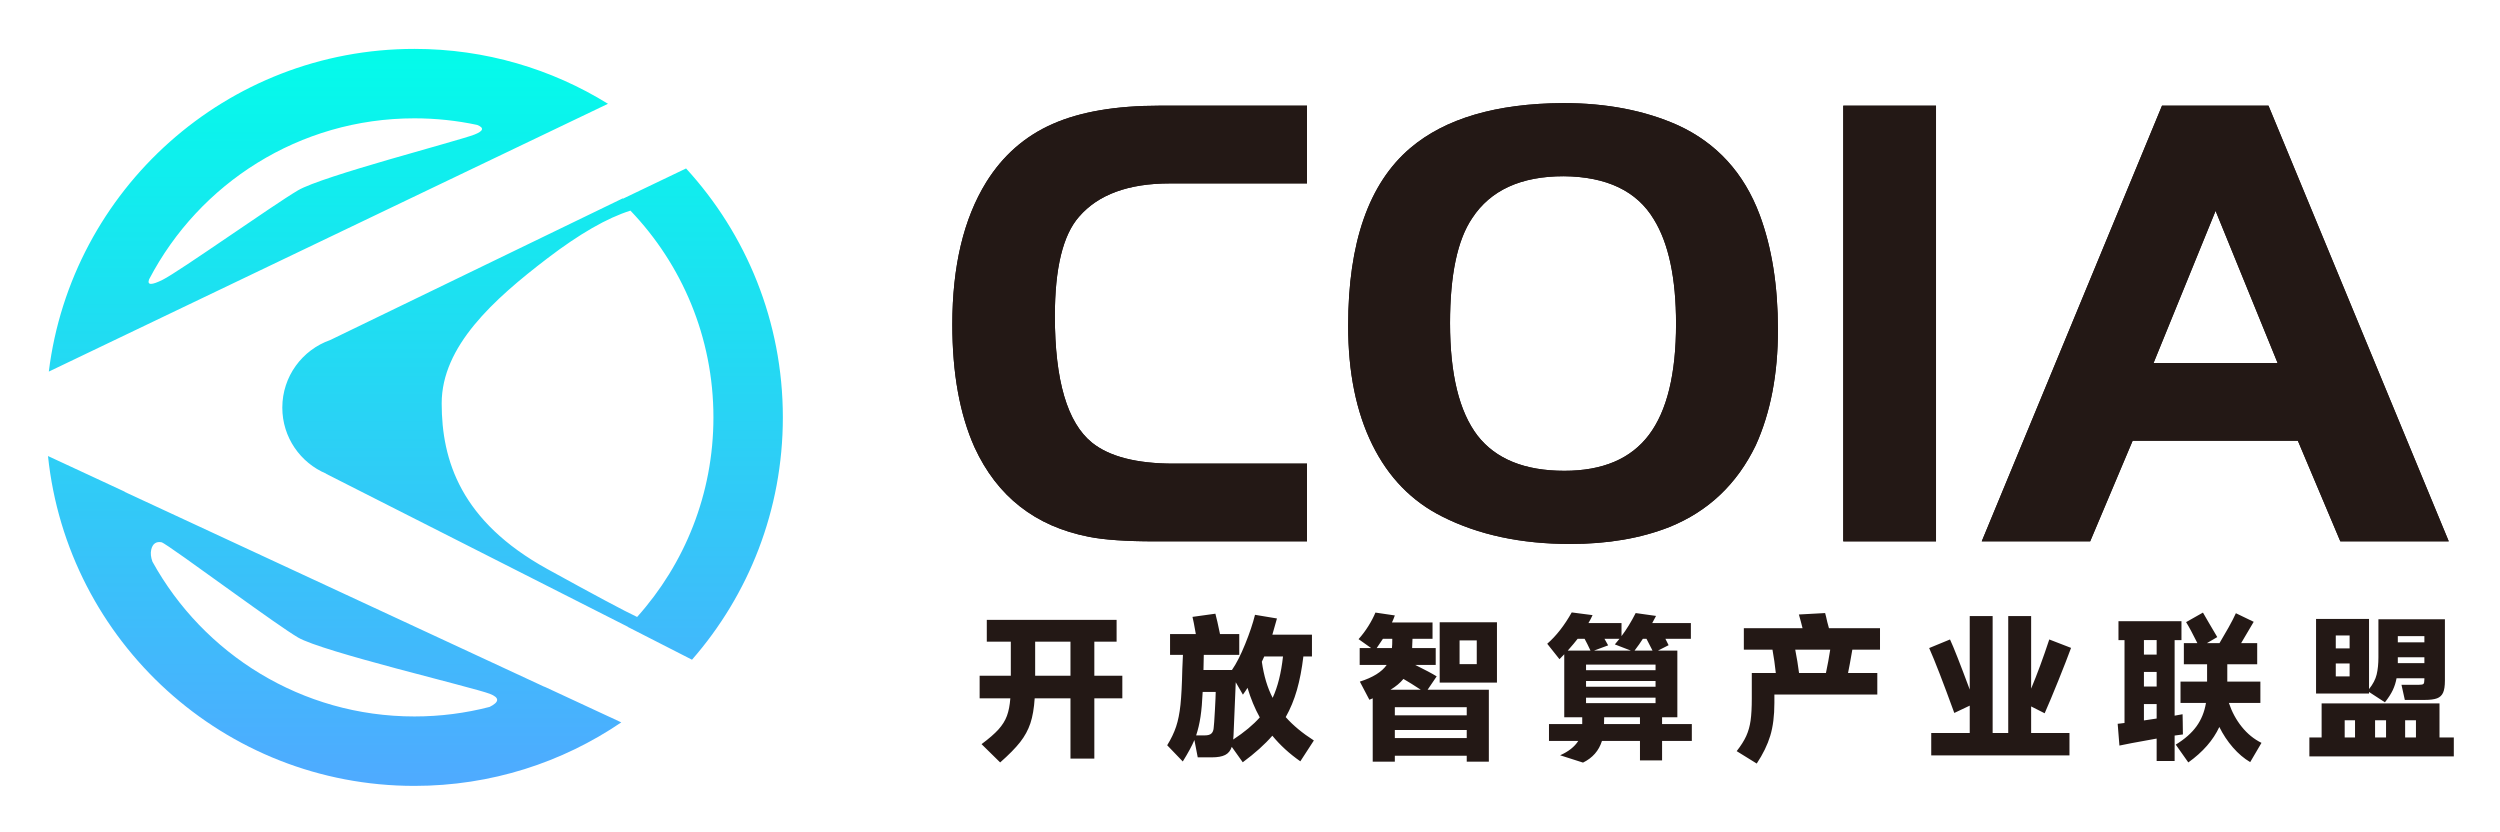
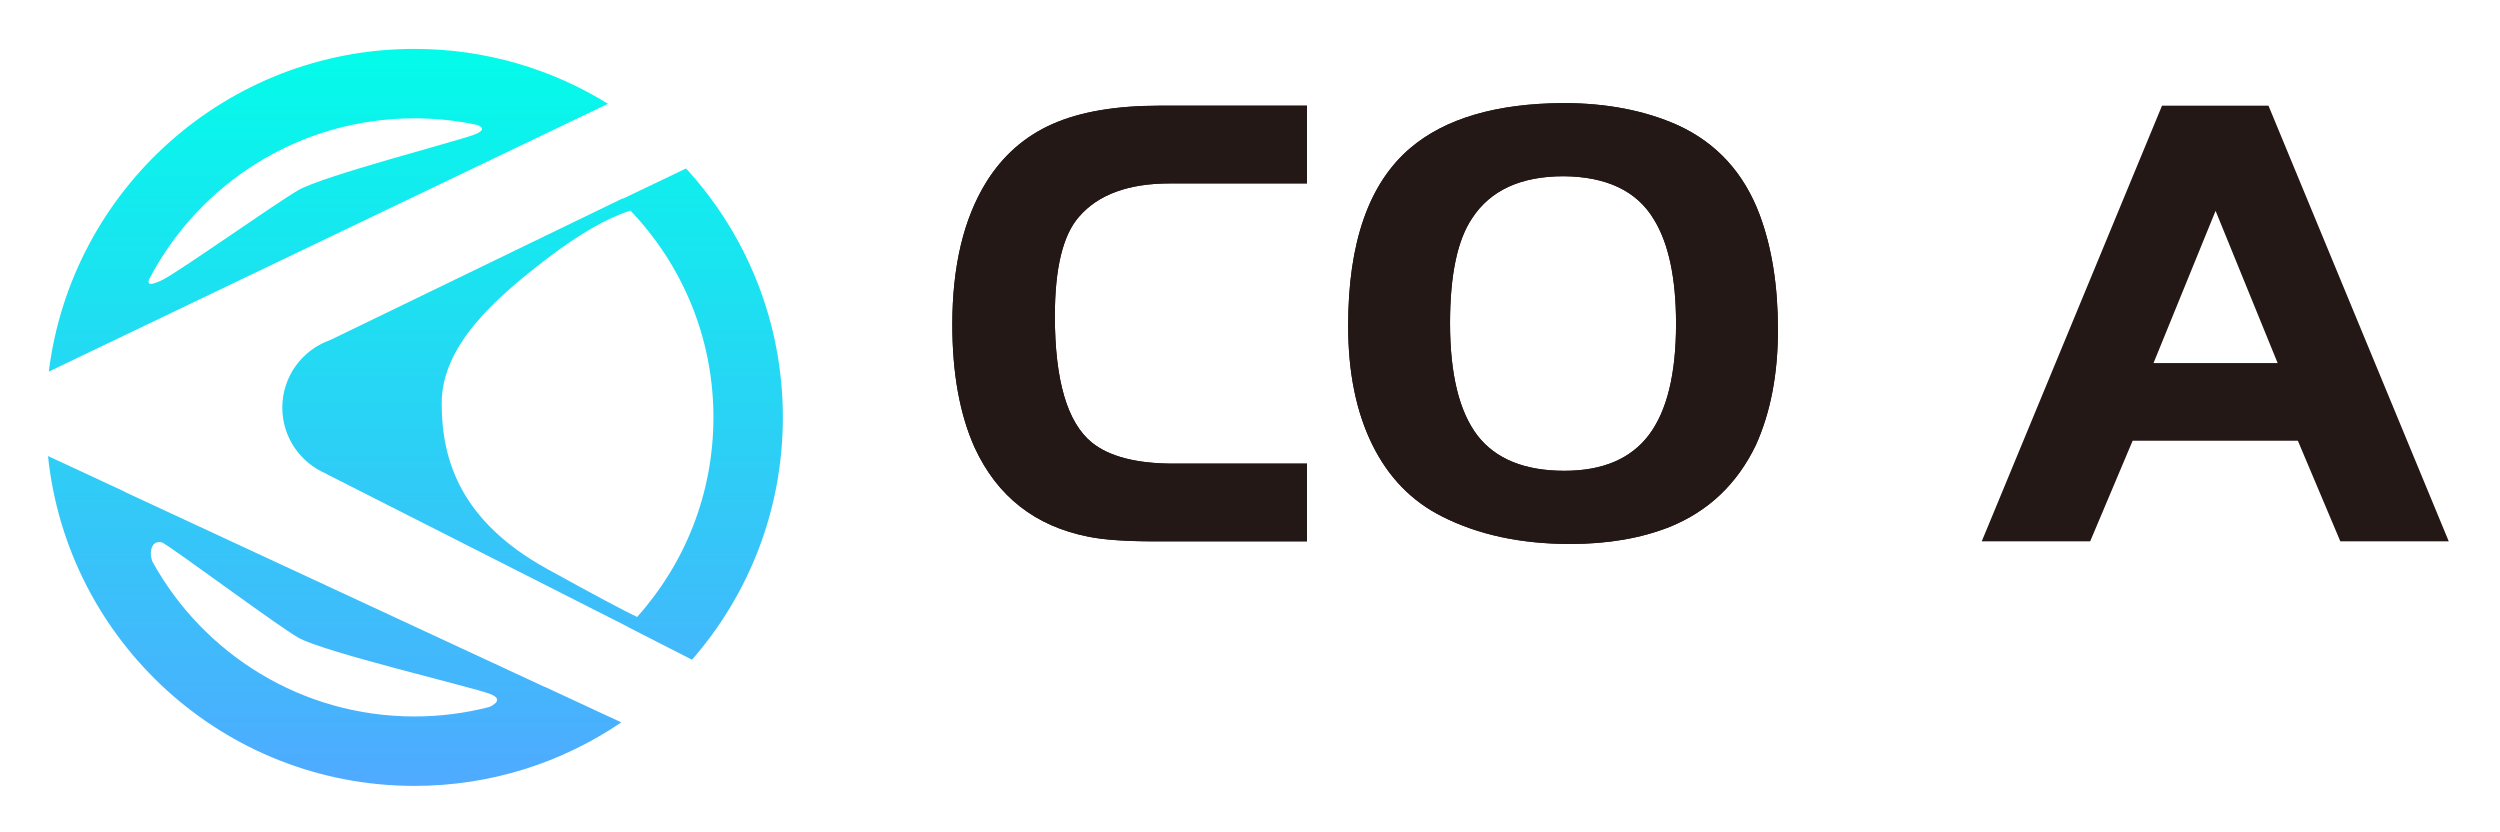
<svg xmlns="http://www.w3.org/2000/svg" role="img" viewBox="7.24 3.24 1131.52 376.52">
  <title>COIA logo (1).svg</title>
  <defs>
    <linearGradient id="_未命名的渐变_2" x1="1242.03" x2="1242.03" y1="634" y2="633.61" gradientTransform="matrix(852.519 0 0 -855 -1058658.839 542095.458)" gradientUnits="userSpaceOnUse">
      <stop offset="0" stop-color="#03fcea" />
      <stop offset="1" stop-color="#4eabff" />
    </linearGradient>
    <style>.cls-2{fill:#231815}</style>
  </defs>
  <path id="_形状结合" fill="url(#_未命名的渐变_2)" fill-rule="evenodd" d="M28.963 209.645l34.722 16.131.03.116 189.928 88.196.065-.032 34.727 16.134c-26.691 18.145-58.92 28.75-93.625 28.75-86.19 0-157.107-65.402-165.848-149.295zm46.712 42.417c-.348 1.577-.168 3.36.54 5.348 23.035 41.792 67.51 70.103 118.596 70.103 11.753 0 23.157-1.499 34.03-4.315 4.503-2.23 4.546-4.203.129-5.921-7.639-2.971-75.796-19.001-86.855-25.508-4.755-2.798-16.405-11.077-28.33-19.641l-1.665-1.196c-15.267-10.974-30.481-22.019-31.786-22.265-2.373-.447-4.051.639-4.658 3.395zm242.083-172.582c27.204 29.679 43.806 69.238 43.806 112.675 0 41.988-15.513 80.353-41.119 109.672l-29.065-14.843.049-.05-136.54-69.221-.001-.089c-11.674-4.898-19.874-16.438-19.874-29.894 0-14.14 9.056-26.165 21.683-30.589l132.376-64.116.182.112 28.504-13.657zm-25.175 19.087l-.009.003c-10.53 3.307-23.058 10.505-37.582 21.593-24.479 18.689-47.843 39.818-47.843 65.638s8.651 53.401 47.843 75.002c21.556 11.88 35.093 19.107 40.611 21.68 21.476-23.959 34.539-55.618 34.539-90.329 0-36.309-14.294-69.279-37.56-93.588zM29.332 171.426C39.537 89.096 109.733 25.37 194.811 25.37c32.136 0 62.149 9.092 87.608 24.845l-35.475 16.989-.005-.003-182.742 87.526-34.864 16.698zM194.811 56.797c-52.145 0-97.403 29.498-120.002 72.72l-.151.343c-.83 2.488 1.246 2.488 6.226 0 7.471-3.732 50.172-33.965 61.231-40.472 11.058-6.507 72.19-22.258 79.828-25.228 4.129-1.606 4.562-3.062 1.299-4.37-9.168-1.961-18.679-2.993-28.432-2.993z" />
  <g id="COIA">
    <g id="_路径">
      <path id="path-3" d="M598.798 213.081v35.181h-68.883c-13.008 0-22.961-.69-29.859-2.069-24.242-4.73-41.488-18.231-51.736-40.502-6.701-14.979-10.052-33.505-10.052-55.58 0-26.41 5.124-47.893 15.373-64.449 7.489-12.023 17.492-20.793 30.007-26.312 12.515-5.519 28.627-8.278 48.336-8.278h66.814v35.181h-62.084c-18.724 0-32.421 5.026-41.093 15.077-7.292 8.278-10.939 23.257-10.939 44.937 0 29.169 5.617 48.287 16.851 57.353 7.884 6.307 20.202 9.46 36.954 9.46h60.31z" class="cls-2" />
      <path id="path-3-2" d="M598.798 213.081v35.181h-68.883c-13.008 0-22.961-.69-29.859-2.069-24.242-4.73-41.488-18.231-51.736-40.502-6.701-14.979-10.052-33.505-10.052-55.58 0-26.41 5.124-47.893 15.373-64.449 7.489-12.023 17.492-20.793 30.007-26.312 12.515-5.519 28.627-8.278 48.336-8.278h66.814v35.181h-62.084c-18.724 0-32.421 5.026-41.093 15.077-7.292 8.278-10.939 23.257-10.939 44.937 0 29.169 5.617 48.287 16.851 57.353 7.884 6.307 20.202 9.46 36.954 9.46h60.31z" class="cls-2" />
    </g>
    <g id="_形状">
      <path id="path-5" d="M714.687 49.89c19.709 0 37.053 3.351 52.032 10.052 17.541 8.081 29.859 21.581 36.954 40.502 5.519 14.782 8.278 32.126 8.278 52.032 0 20.103-3.351 37.546-10.052 52.328-8.475 17.541-21.483 29.859-39.024 36.954-13.008 5.124-27.987 7.687-44.937 7.687-22.271 0-41.586-4.139-57.945-12.417-13.796-6.898-24.341-17.738-31.633-32.52-7.292-14.782-10.939-32.717-10.939-53.806 0-37.644 9.362-64.449 28.085-80.413 15.767-13.402 38.827-20.202 69.179-20.399zm.296 33.111c-19.315 0-33.111 6.307-41.389 18.921-6.701 9.855-10.052 25.72-10.052 47.597 0 23.06 4.139 40.009 12.417 50.849 8.278 10.643 21.384 15.964 39.32 15.964 17.344 0 30.106-5.42 38.285-16.26 8.179-10.84 12.269-27.593 12.269-50.258 0-20.695-3.351-36.462-10.052-47.302-7.687-12.811-21.286-19.315-40.798-19.512z" class="cls-2" />
      <path id="path-5-2" d="M714.687 49.89c19.709 0 37.053 3.351 52.032 10.052 17.541 8.081 29.859 21.581 36.954 40.502 5.519 14.782 8.278 32.126 8.278 52.032 0 20.103-3.351 37.546-10.052 52.328-8.475 17.541-21.483 29.859-39.024 36.954-13.008 5.124-27.987 7.687-44.937 7.687-22.271 0-41.586-4.139-57.945-12.417-13.796-6.898-24.341-17.738-31.633-32.52-7.292-14.782-10.939-32.717-10.939-53.806 0-37.644 9.362-64.449 28.085-80.413 15.767-13.402 38.827-20.202 69.179-20.399zm.296 33.111c-19.315 0-33.111 6.307-41.389 18.921-6.701 9.855-10.052 25.72-10.052 47.597 0 23.06 4.139 40.009 12.417 50.849 8.278 10.643 21.384 15.964 39.32 15.964 17.344 0 30.106-5.42 38.285-16.26 8.179-10.84 12.269-27.593 12.269-50.258 0-20.695-3.351-36.462-10.052-47.302-7.687-12.811-21.286-19.315-40.798-19.512z" class="cls-2" />
    </g>
    <g id="_路径-2">
-       <path id="path-7" d="M841.515 248.261V51.072h41.98v197.189h-41.98z" class="cls-2" />
-       <path id="path-7-2" d="M841.515 248.261V51.072h41.98v197.189h-41.98z" class="cls-2" />
+       <path id="path-7" d="M841.515 248.261V51.072h41.98h-41.98z" class="cls-2" />
    </g>
    <g id="_形状-2">
-       <path id="path-9" d="M904.19 248.261l81.595-197.189h48.189l81.595 197.189h-49.076l-19.216-45.528h-74.796l-19.216 45.528h-49.076zm105.838-149.592l-28.085 68.883h56.171l-28.085-68.883z" class="cls-2" />
      <path id="path-9-2" d="M904.19 248.261l81.595-197.189h48.189l81.595 197.189h-49.076l-19.216-45.528h-74.796l-19.216 45.528h-49.076zm105.838-149.592l-28.085 68.883h56.171l-28.085-68.883z" class="cls-2" />
    </g>
  </g>
-   <path d="M515.217 309.083v10.224h-12.672v27.288h-10.8v-27.288h-16.2c-.288 4.513-.936 8.28-1.944 11.305-1.008 3.023-2.556 5.867-4.644 8.531s-5.101 5.725-9.036 9.181l-8.424-8.28c3.359-2.495 5.916-4.716 7.668-6.66 1.751-1.944 3.024-3.983 3.816-6.12.792-2.135 1.308-4.788 1.548-7.956h-13.896v-10.224h14.112v-15.408h-10.872v-9.864h58.752v9.864h-10.08v15.408h12.672zm-39.456-15.408v15.408h15.984v-15.408H475.761zm126.144 44.712l-6.12 9.433c-4.896-3.409-9.12-7.272-12.672-11.593-3.409 3.937-7.873 7.944-13.392 12.024l-4.968-6.984c-.576 1.729-1.573 2.952-2.988 3.672-1.416.721-3.42 1.08-6.012 1.08h-6.408l-1.512-7.848c-1.057 2.545-2.808 5.783-5.256 9.72l-7.056-7.344c1.775-2.88 3.12-5.688 4.032-8.424.912-2.736 1.572-6.036 1.98-9.9.407-3.863.684-9.227.828-16.092l.288-6.479h-5.832v-9.433h11.664c-.72-4.127-1.224-6.72-1.512-7.775l10.368-1.44c.528 1.92 1.224 4.993 2.088 9.216h8.712v9.433h-16.056l-.144 6.84h12.888c1.968-2.832 3.96-6.732 5.976-11.7s3.503-9.396 4.464-13.284l9.936 1.656c-.432 1.632-1.128 4.08-2.088 7.344h17.928v9.864h-3.888c-.673 5.664-1.645 10.717-2.916 15.156-1.272 4.44-2.964 8.531-5.076 12.275 3.312 3.744 7.56 7.272 12.744 10.584zm-44.784-13.68c.239-4.416.36-7.176.36-8.28h-5.904c-.192 4.417-.516 8.148-.972 11.196-.457 3.049-1.116 5.868-1.98 8.46h3.888c1.392 0 2.387-.275 2.988-.828.6-.551.947-1.355 1.044-2.412.144-1.008.335-3.719.576-8.136zm20.304 3.24c-2.257-4.079-4.104-8.544-5.544-13.393-.432.721-1.128 1.753-2.088 3.097l-3.24-5.616-1.008 24.048c0 .48-.048 1.104-.144 1.872 5.04-3.312 9.047-6.647 12.024-10.008zm2.016-27.576l-1.08 2.376c.911 6.384 2.543 11.833 4.896 16.344 2.304-4.991 3.863-11.231 4.68-18.72h-8.496zm73.944 15.048h27.72v32.544h-10.008v-2.664h-32.544v2.664h-10.008v-28.656l-1.512.648-4.32-8.208c5.904-1.872 9.959-4.393 12.168-7.561h-12.24v-7.632h5.184l-5.688-4.032c1.631-1.823 3.107-3.791 4.428-5.903 1.32-2.112 2.388-4.151 3.204-6.12l8.784 1.296c-.385 1.104-.817 2.16-1.296 3.168h18.36v7.416h-9.072l-.072 1.8c0 .913-.025 1.513-.072 1.8v.576h10.656v7.632h-9.288c4.56 2.257 7.8 3.985 9.72 5.185l-4.104 6.048zm-16.128-18.864v-.216c.095-.672.144-1.991.144-3.96h-4.248c-1.249 1.921-2.185 3.312-2.808 4.176h6.912zm-.648 18.864h13.68c-2.977-1.968-5.592-3.6-7.848-4.896-1.44 1.777-3.384 3.409-5.832 4.896zm1.944 11.592h32.544V323.339h-32.544v3.672zm0 6.624v3.672h32.544v-3.672h-32.544zm20.304-21.456v-27.288h25.92v27.288H658.857zm9-8.352h7.776v-10.729h-7.776v10.729zm105.12 27.144v7.632h-13.464v8.784h-10.008v-8.784h-17.208c-1.393 4.416-4.248 7.68-8.568 9.792l-10.368-3.312c3.792-1.681 6.527-3.84 8.208-6.48h-13.248v-7.632h15.048v-3.096h-8.136v-28.512l-2.16 2.231-5.544-6.983c4.08-3.552 7.776-8.28 11.088-14.185l9.432 1.225c-.48 1.104-1.104 2.304-1.872 3.6h14.976v5.904c2.304-3.071 4.439-6.553 6.408-10.44l9.216 1.296-1.728 3.24h17.496v7.128h-11.52l1.44 2.88-4.824 2.448h8.784v30.168h-6.912v3.096h13.464zm-51.696-38.592c-.864 1.152-2.352 2.929-4.464 5.328h10.296c-1.008-2.16-1.896-3.936-2.664-5.328h-3.168zm3.816 14.184h31.464v-2.52h-31.464v2.52zm31.464 4.896h-31.464v2.592h31.464v-2.592zm-31.464 7.56v2.448h31.464v-2.448h-31.464zm20.304-21.312l-7.272-2.808c1.296-1.584 1.991-2.424 2.088-2.521h-6.768c.528.864 1.08 1.849 1.656 2.952l-6.408 2.376h16.704zm4.104 33.264v-3.096h-16.2c0 1.44-.024 2.473-.072 3.096h16.272zm1.296-38.592c-.96 1.537-2.208 3.312-3.744 5.328h8.136c-.336-.72-1.249-2.495-2.736-5.328h-1.656zm107.353 4.896h-12.528c-.816 4.752-1.464 8.279-1.944 10.584h13.248v9.72h-46.584v3.815c0 5.809-.625 10.765-1.872 14.868-1.249 4.104-3.289 8.291-6.12 12.564l-9.072-5.616c1.919-2.448 3.359-4.728 4.32-6.84.96-2.111 1.62-4.452 1.98-7.021.36-2.566.54-5.892.54-9.972v-11.52h10.872c-.385-3.647-.889-7.176-1.512-10.584h-12.96v-9.721h26.568l-.792-3.096-.864-3.096 11.88-.648.432 1.656c.288 1.439.72 3.168 1.296 5.184h23.112v9.721zm-24.48 10.584c.767-3.601 1.415-7.129 1.944-10.584h-15.84c.72 3.647 1.296 7.176 1.728 10.584h12.168zm92.879 15.119v12.024h17.352v10.152h-62.568v-10.152h17.424v-12.384l-6.984 3.312c-5.04-13.871-8.832-23.663-11.376-29.376l9.432-3.888c1.584 3.36 4.56 10.92 8.928 22.68v-33.264h10.368v52.92h7.056v-52.92h10.368v32.832c2.736-6.527 5.472-13.943 8.208-22.248l9.864 3.816c-1.393 3.792-3.312 8.724-5.76 14.796-2.448 6.072-4.512 11.005-6.192 14.796l-6.12-3.097zm68.688 12.673c-.336 0-1.584.168-3.744.504v11.52h-8.136v-10.152c-9.409 1.682-15.024 2.736-16.848 3.169l-.792-9.864c.24-.048.6-.083 1.08-.108.479-.023 1.152-.107 2.016-.252v-37.512h-2.736v-8.568h28.512v8.568h-3.096v34.2l3.6-.648.072 3.528.072 5.616zm-11.88-36.145v-6.552h-5.76v6.552h5.76zm0 7.848h-5.76v6.624h5.76v-6.624zm-5.76 14.545v7.416l5.76-.864v-6.552h-5.76zm38.448-.505c1.343 4.032 3.287 7.633 5.832 10.801 2.543 3.168 5.519 5.592 8.928 7.271l-5.112 8.712c-2.784-1.632-5.389-3.841-7.812-6.624-2.424-2.783-4.477-5.879-6.156-9.288-2.784 6.001-7.464 11.352-14.04 16.057l-5.688-8.064c4.079-2.495 7.211-5.256 9.396-8.28 2.184-3.023 3.611-6.552 4.284-10.584H994.161v-9.647h12.024v-7.848h-10.512v-9.576h6.12c-2.113-4.271-3.816-7.439-5.112-9.504l7.632-4.32 2.664 4.608c2.16 3.6 3.432 5.76 3.816 6.479l-4.68 2.736h5.688c1.296-2.16 2.651-4.5 4.068-7.021 1.416-2.52 2.531-4.691 3.348-6.516l8.064 3.888-5.688 9.648h7.272v9.576h-13.536v7.848h14.976v9.647h-14.256zm95.328.217v15.407h6.48v8.568h-65.376v-8.568h5.544v-15.407h53.352zm-31.896-5.185v.72h-23.976v-33.768h23.976V315.131c1.775-2.207 2.927-4.416 3.456-6.624.528-2.207.792-4.799.792-7.776V283.523h30.096v27.793c0 2.4-.277 4.212-.828 5.436-.552 1.224-1.465 2.077-2.736 2.556-1.272.48-3.132.721-5.58.721h-9l-1.512-6.841h7.704c1.199 0 1.944-.131 2.232-.396.288-.264.432-.972.432-2.124v-.432h-12.6c-.336 1.872-.9 3.648-1.692 5.327-.792 1.682-1.98 3.528-3.564 5.545l-7.2-4.681zm-8.784-19.728v-5.832h-6.264v5.832h6.264zm-6.264 6.84v5.832h6.264v-5.832h-6.264zm8.712 25.704h-4.68v7.775h4.68v-7.775zm9.072 7.775h4.968v-7.775h-4.968v7.775zm22.32-43.056v-2.808h-12.024v2.808h12.024zm-12.024 9.432h12.024v-2.664h-12.024v2.664zm3.312 33.624h4.896v-7.775h-4.896v7.775z" class="cls-2" />
</svg>